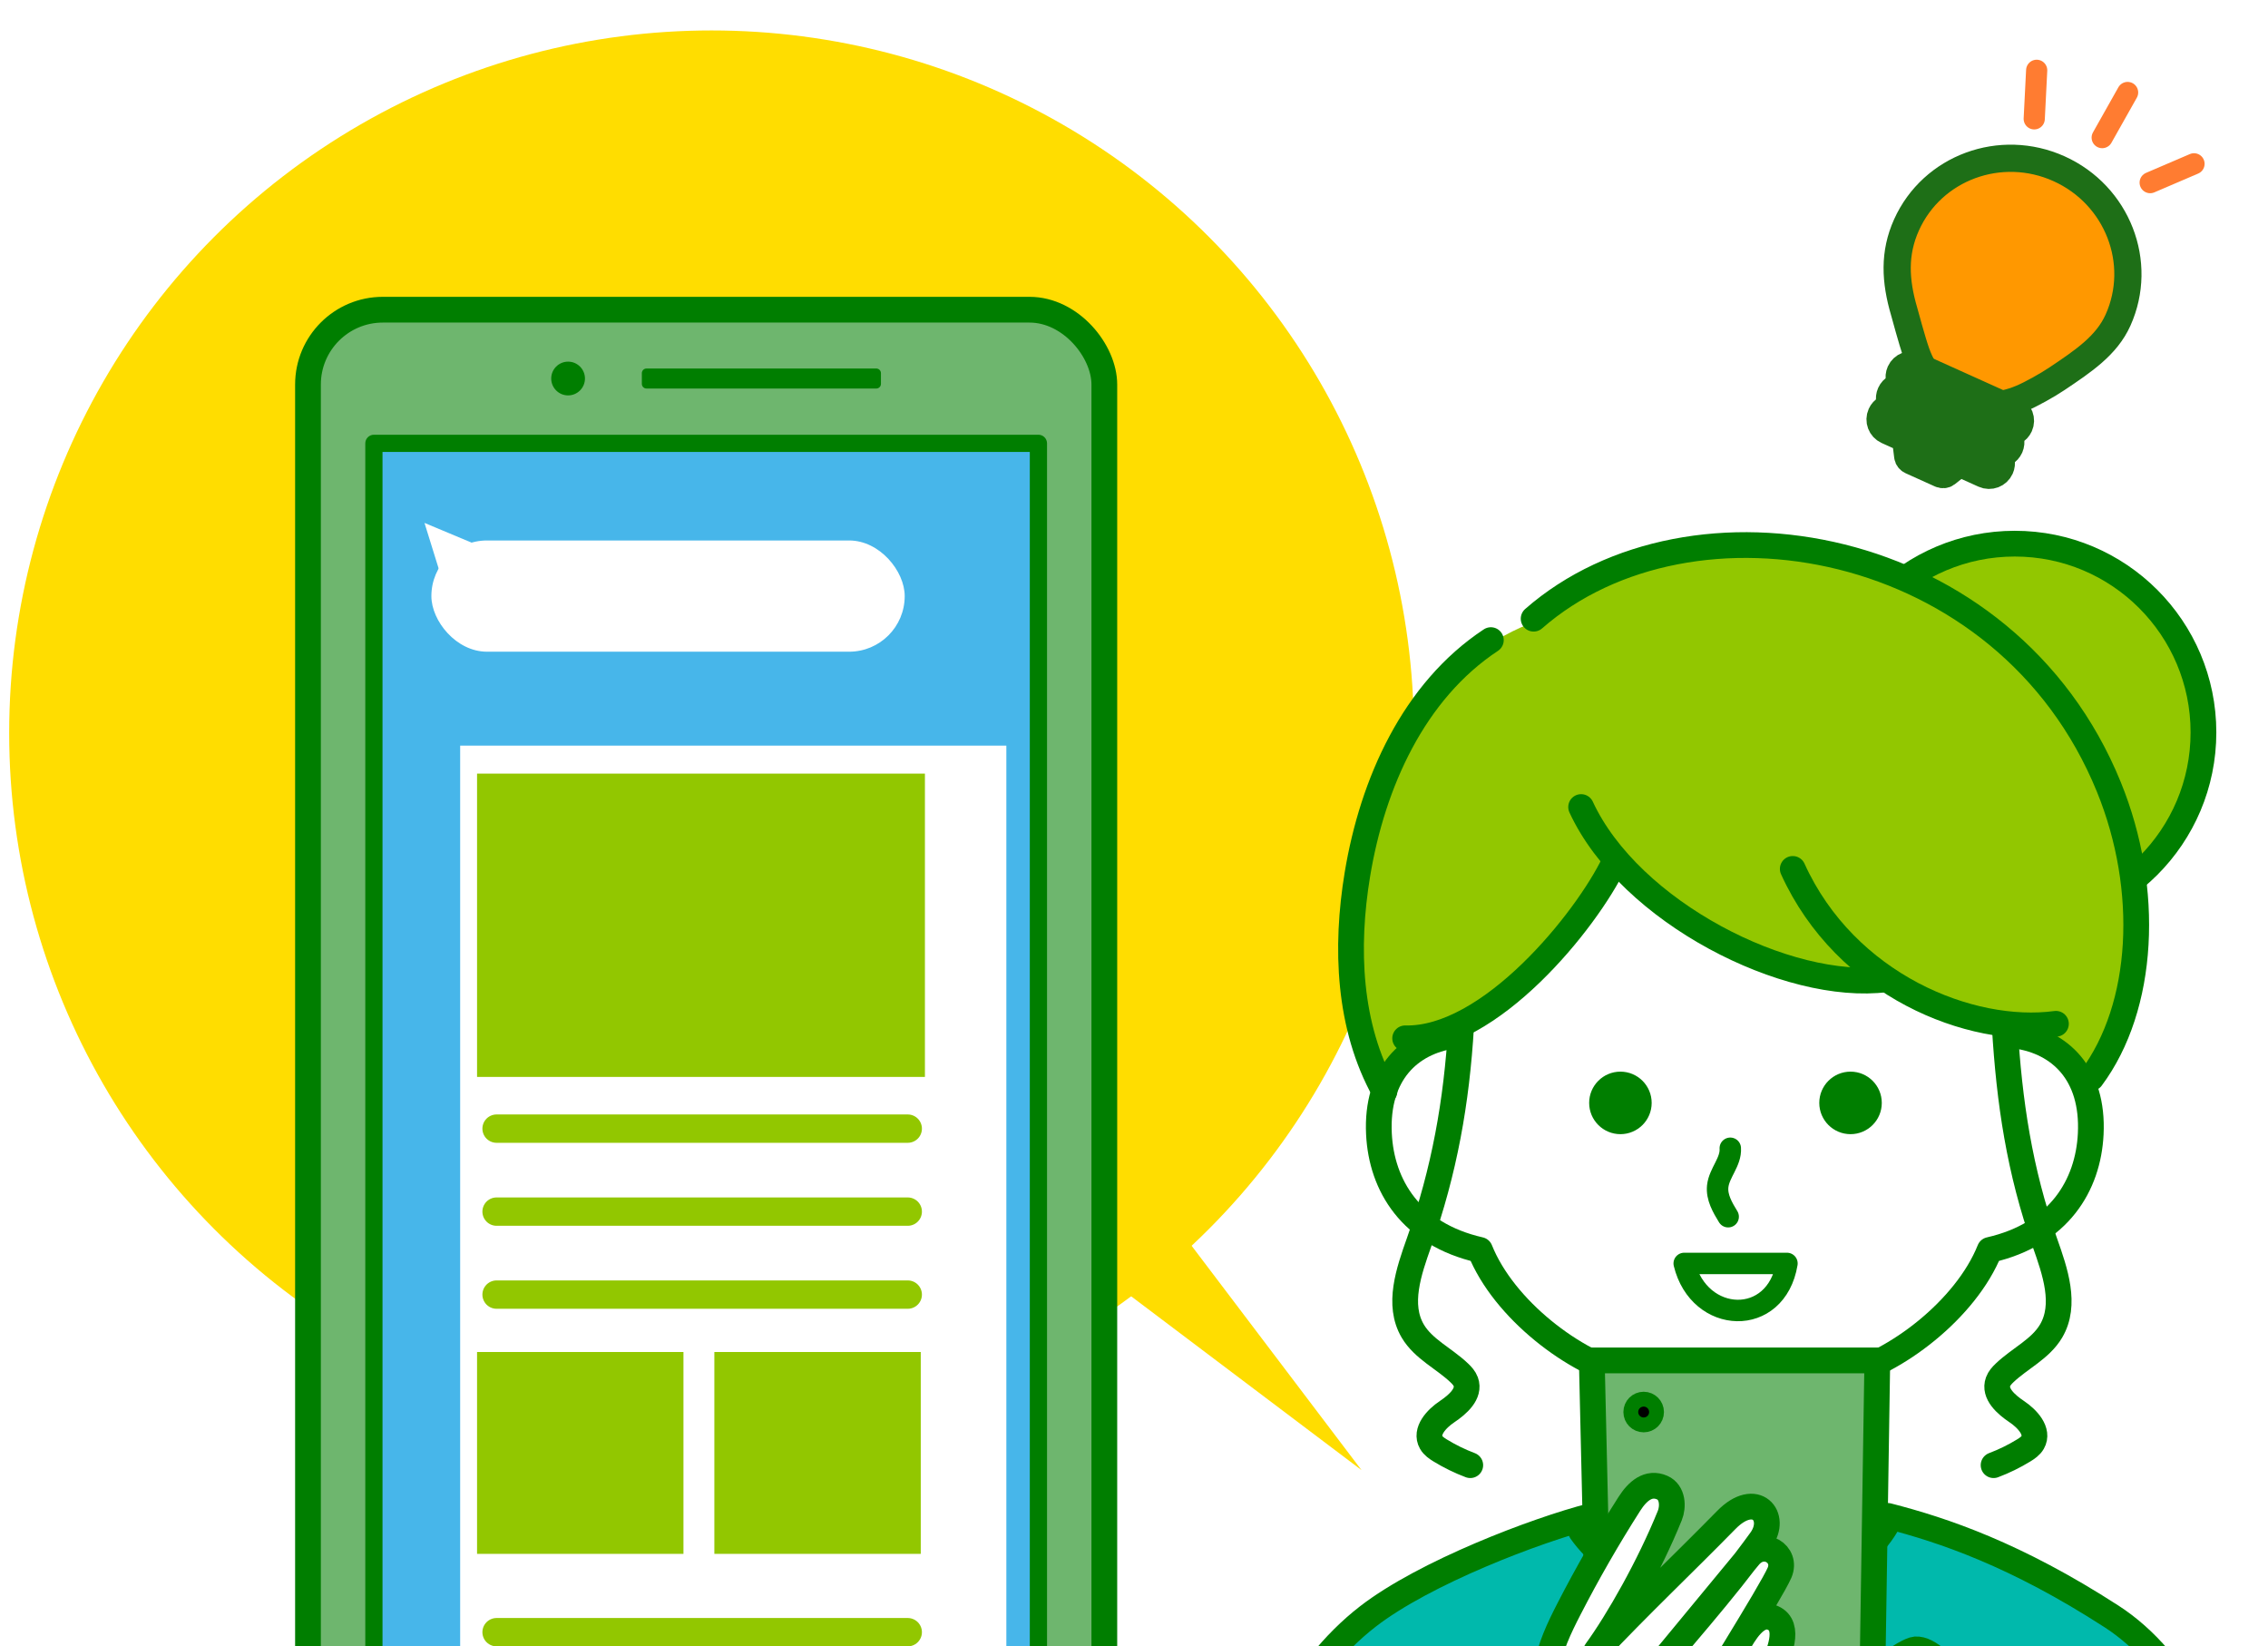
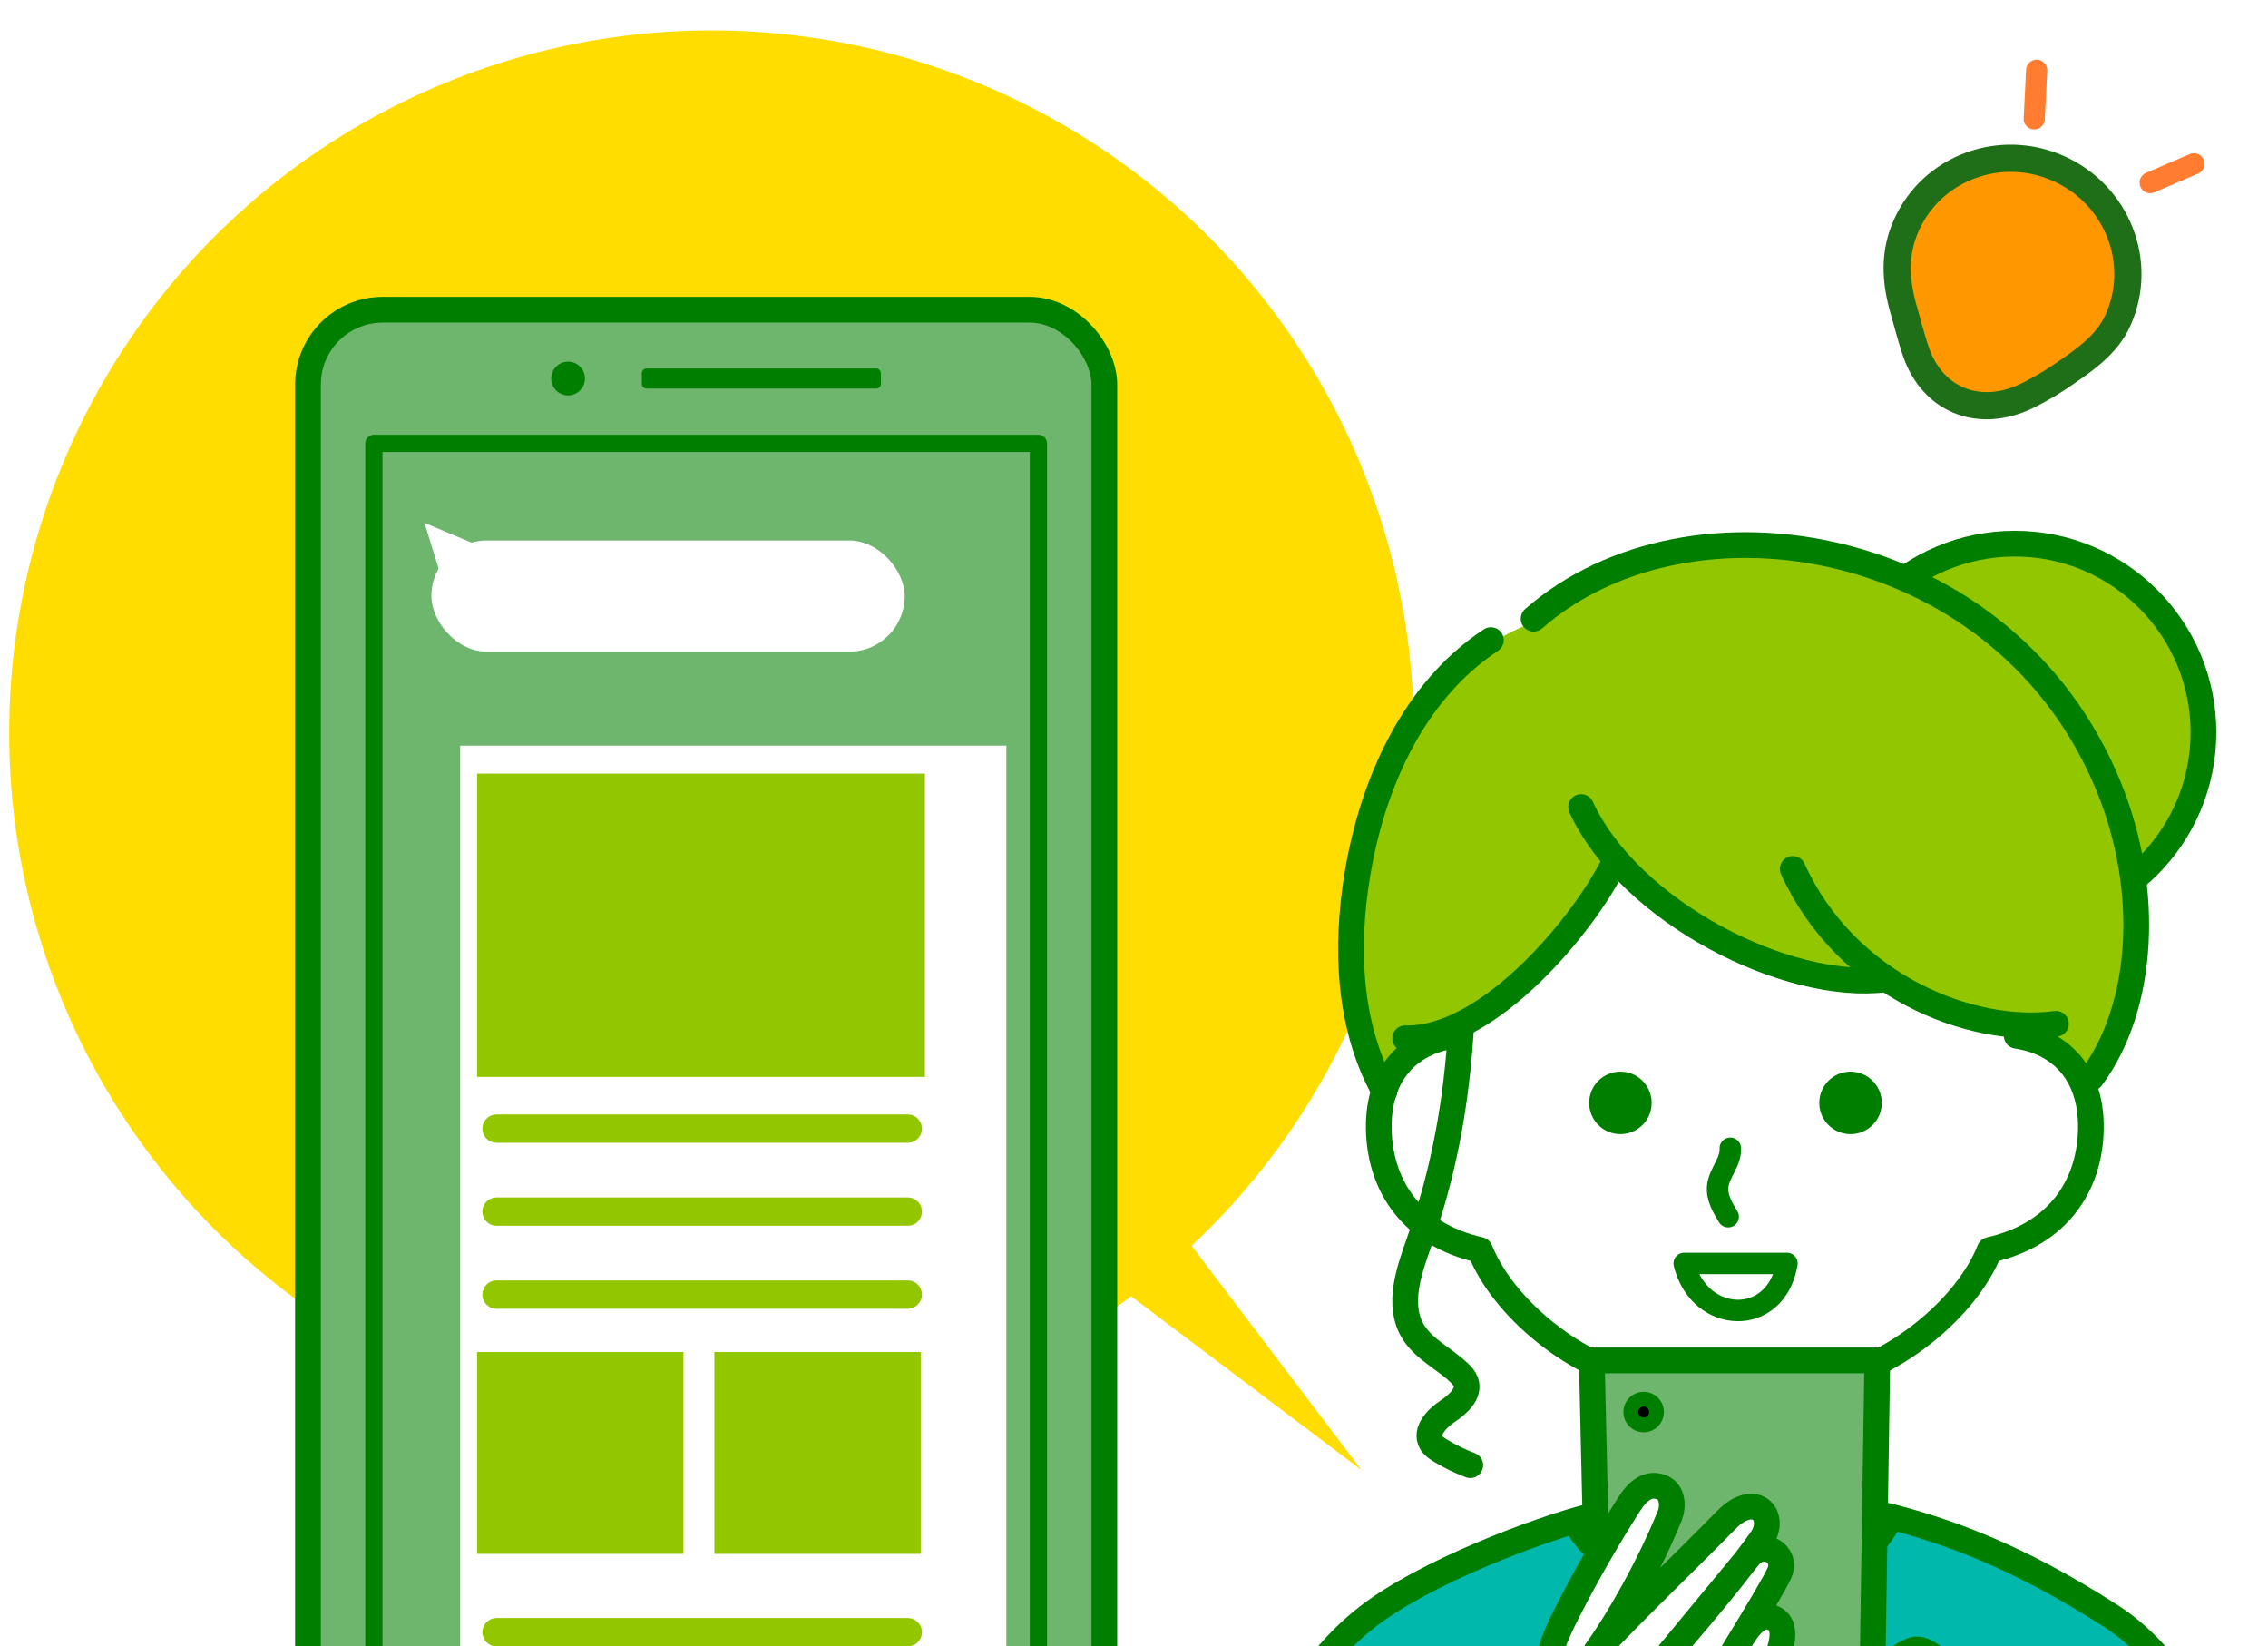
<svg xmlns="http://www.w3.org/2000/svg" id="b" width="350" height="254" viewBox="0 0 350 254">
  <defs>
    <style>.e,.f{fill:#92c700;}.f,.g,.h,.i,.j,.k,.l,.m,.n,.o,.p{stroke-linecap:round;stroke-linejoin:round;}.f,.g,.i,.j,.l,.o,.p{stroke:#007e00;}.f,.g,.l{stroke-width:3.972px;}.g,.i,.m,.n{fill:none;}.h{fill:#1e6f17;}.h,.k{stroke:#1e6f17;stroke-width:4.199px;}.i{stroke-width:3.31px;}.j,.q,.r{fill:#fff;}.j,.o,.p{stroke-width:3.972px;}.k{fill:#ff9800;}.l{fill:#00b9ac;}.m{stroke:#92c700;stroke-width:4.374px;}.s{fill:#fd0;}.t{fill:#007e00;}.n{stroke:#ff7c31;stroke-width:3.269px;}.o{fill:#6eb66e;}.u{fill:#47b6ea;}.r{filter:url(#c);}</style>
    <filter id="c" x="60.291" y="104.211" width="105.84" height="204.96" filterUnits="userSpaceOnUse">
      <feOffset dx="4.979" dy="4.979" />
      <feGaussianBlur result="d" stdDeviation="3.556" />
      <feFlood flood-color="#000" flood-opacity=".2" />
      <feComposite in2="d" operator="in" />
      <feComposite in="SourceGraphic" />
    </filter>
  </defs>
  <circle class="s" cx="109.806" cy="113.087" r="108.39" />
  <polygon class="s" points="178.013 184.451 210.106 226.816 146.265 178.662 178.013 184.451" />
  <circle class="f" cx="310.921" cy="112.999" r="29.118" />
  <path class="e" d="M322.748,166.317c8.171-10.985,8.784-28.908,2.689-44.907-14.186-37.238-64.844-48.918-89.535-25.111-6.952,2.744-12.778,7.945-16.98,14.126-4.202,6.181-6.854,13.311-8.534,20.594-2.828,12.265-2.872,25.572,2.688,37.156,1.47-4.527,5.9-7.928,10.568-8.477,10.075-7.509,20.594-15.571,25.572-26.876,6.578,7.004,15.167,11.853,24.119,15.345,5.289,2.063,10.969,3.709,16.59,2.84,6.515,3.394,13.575,5.737,20.734,6.797,4.354,1.986,8.302,4.858,12.088,8.512Z" />
  <path class="l" d="M353.947,327.322c-2.496-21.672-6.549-64.01-28.094-77.925-14.808-9.563-25.959-13.312-34.518-15.509h-45.714c-8.559,2.197-25.76,8.734-34.518,15.509-21.698,16.783-25.598,56.253-28.094,77.925" />
  <path class="q" d="M311.557,158.821c6.641.98,11.543,6.797,11.085,16.134-.389,7.928-4.897,15.467-15.589,17.898-3.667,9.159-14.607,17.521-23.082,19.478.006,3.785.245,6.381.156,10.617-.187,8.901,1.434,8.052,7.209,10.94-4.207,7.075-15.295,13.733-24.209,13.566-8.441-.158-18.378-4.451-23.126-11.175,0,0,7.716-2.014,7.646-13-.023-3.543-.055-7.013-.175-10.948-8.475-1.957-19.416-10.319-23.082-19.478-10.692-2.431-15.2-9.97-15.589-17.898-.458-9.337,4.775-14.161,11.671-15.793,9.801-5.574,19.677-16.974,24.675-26.463,8.213,10.142,26.446,18.786,42.144,18.346,9.2,5.661,20.268,7.776,20.268,7.776Z" />
  <path class="g" d="M311.226,159.814c6.641.98,11.874,5.804,11.416,15.141-.389,7.928-4.897,15.467-15.589,17.898-3.667,9.159-14.607,17.521-23.082,19.478.006,3.785.156,6.38.156,10.617,0,6.95,1.191,9.505,6.966,12.393-4.207,7.075-14.721,12.281-23.635,12.113-8.441-.158-18.709-4.451-23.457-11.175,0,0,7.513-1.603,7.646-13,.041-3.543-.055-7.013-.175-10.948-8.475-1.957-19.416-10.319-23.082-19.478-10.692-2.431-15.2-9.97-15.589-17.898-.458-9.337,4.775-14.161,11.416-15.141" />
  <path class="g" d="M243.999,124.517c7.523,16.261,31.893,28.547,47.093,26.572" />
  <path class="g" d="M216.844,160.203c13.097.306,27.964-18.15,32.253-27.072" />
  <path class="g" d="M230.072,98.763c-11.907,7.862-18.265,22.06-20.595,36.136-1.872,11.312-1.4,23.468,4.174,33.488" />
  <path class="g" d="M236.671,95.458c24.174-21.166,72.93-12.898,88.765,25.952,6.462,15.855,5.483,33.922-2.689,44.907" />
  <path class="g" d="M276.66,134.063c8.166,17.98,27.455,25.668,40.613,23.898" />
  <path class="g" d="M225.481,158.326c-.69,11.688-2.589,22.346-6.5,33.381-1.579,4.455-3.367,9.593-.962,13.662,1.65,2.79,4.846,4.224,7.188,6.465.406.388.796.817.99,1.345.679,1.848-1.249,3.529-2.885,4.625-1.636,1.096-3.426,3.037-2.448,4.747.313.548.86.917,1.398,1.246,1.468.898,3.02,1.657,4.631,2.264" />
-   <path class="g" d="M309.373,158.326c.69,11.688,2.279,22.346,6.191,33.381,1.579,4.455,3.367,9.593.962,13.662-1.65,2.79-4.846,4.224-7.188,6.465-.406.388-.796.817-.99,1.345-.679,1.848,1.249,3.529,2.885,4.625,1.636,1.096,3.426,3.037,2.448,4.747-.313.548-.86.917-1.398,1.246-1.468.898-3.02,1.657-4.631,2.264" />
  <path class="i" d="M267.019,177.167c.145,2.076-1.717,3.797-1.941,5.866-.181,1.677.734,3.255,1.615,4.692" />
  <path class="i" d="M259.909,194.936c2.287,9.428,14.201,9.924,15.855,0h-15.855Z" />
  <circle class="t" cx="285.576" cy="170.166" r="4.823" />
  <circle class="t" cx="250.064" cy="170.166" r="4.823" />
  <path class="j" d="M295.98,265.034c1.301,1.755,2.657,3.664,2.705,5.847.048,2.184-1.916,4.518-4.029,3.966-2.272-.594-7.879-11.554-7.601-12.752.738-3.179,7.096-7.495,8.537-7.61,4.084-.326,10.958,11.391,11.751,14.299.713,2.614.143,15.018-.148,24.15,6.755,5.868,12.12,11.489,23.649,18.683,5.659,3.531,16.191,8.034,20.041,13.481,12.013,16.998-8.824,35.898-31.536,9.365-11.497-13.431-16.544-20.748-24.104-29.993-4.396-.722-9.203-1.677-11.985-5.156-1.159-1.45-8.51-19.578-9.329-29.369" />
  <polygon class="o" points="288.561 283.709 289.71 209.895 245.646 209.895 247.363 283.709 288.561 283.709" />
  <circle class="p" cx="253.653" cy="217.862" r="1.144" />
  <path class="j" d="M252.498,298.989c3.571-1.389,7.016-4.881,8.665-8.339,2.345-4.918,2.748-10.205,3.469-15.605,3.307-6.207,5.976-11.41,8.864-17.644.939-2.026,2.978-6.55.071-7.785-2.533-1.076-4.497,2.618-5.419,4.19-3.575,6.094-5.296,8.926-9.049,14.912,3.82-6.601,14.247-23.099,15.523-26.075,1.235-2.882-2.471-5.197-4.707-2.489-5.724,6.932-11.447,13.863-17.171,20.795,6.335-7.781,13.135-15.205,19.005-23.342,2.631-3.647-.827-7.7-5.338-3.099-6.664,6.797-13.582,13.337-20.103,20.272,3.416-4.694,8.218-13.141,11.38-20.955.541-1.336.496-3.569-1.18-4.305-2.119-.931-3.808.545-5.06,2.506-3.352,5.251-6.46,10.659-9.31,16.199-1.512,2.939-2.97,5.973-3.475,9.24-.25,1.616-.261,3.258-.272,4.893-.051,7.859-.102,15.718-.309,24.071-4.098,13.7-36.1,26.884-44.587,37.081-10.984,13.197-1.657,29.47,18.568,17.407,5.024-2.997,31.708-30.971,40.435-41.926Z" />
  <path class="k" d="M317.433,58.437c4.063-2.725,7.646-5.11,9.417-9.036,3.987-8.843-.086-19.306-9.097-23.368-9.011-4.063-19.548-.188-23.535,8.656-1.975,4.381-1.754,8.648-.37,13.359.173.59,1.187,4.431,1.868,6.356,2.528,7.147,9.281,9.986,16.267,7.041,1.497-.631,3.942-1.995,5.451-3.007Z" />
-   <path class="h" d="M310.145,68.99c.352-.781.129-1.674-.488-2.207.808.11,1.625-.314,1.977-1.095.429-.951.005-2.07-.946-2.499l-14.941-6.736c-.951-.429-2.07-.005-2.499.946-.352.781-.129,1.674.488,2.207-.808-.11-1.625.314-1.977,1.095-.336.746-.147,1.593.408,2.132-.771-.059-1.532.36-1.868,1.106-.429.951-.005,2.07.946,2.499l2.849,1.284c-.007.058-.008.119,0,.182l.31,2.504c.037.295.241.559.533.691l4.533,2.044c.312.14.668.105.915-.09l1.898-1.508c.035-.027.065-.057.093-.089l3.81,1.718c.951.429,2.07.005,2.499-.946.336-.746.147-1.593-.408-2.132.771.059,1.532-.36,1.868-1.106Z" />
  <line class="n" x1="314.302" y1="10.848" x2="313.925" y2="18.336" />
-   <line class="n" x1="328.334" y1="14.27" x2="324.412" y2="21.23" />
  <line class="n" x1="331.817" y1="28.177" x2="338.582" y2="25.276" />
  <rect class="o" x="47.528" y="47.783" width="122.893" height="228.75" rx="11.547" ry="11.547" />
  <path class="t" d="M59.075,277.862c-7.1,0-12.876-5.776-12.876-12.876V59.33c0-7.1,5.776-12.876,12.876-12.876h99.799c7.1,0,12.876,5.776,12.876,12.876v205.656c0,7.1-5.776,12.876-12.876,12.876H59.075ZM59.075,49.112c-5.634,0-10.218,4.584-10.218,10.218v205.656c0,5.634,4.584,10.218,10.218,10.218h99.799c5.635,0,10.218-4.584,10.218-10.218V59.33c0-5.635-4.584-10.218-10.218-10.218H59.075Z" />
-   <rect class="u" x="57.701" y="68.403" width="102.549" height="198.783" />
  <path class="t" d="M57.701,268.515c-.733,0-1.329-.596-1.329-1.329V68.403c0-.732.596-1.329,1.329-1.329h102.548c.733,0,1.33.596,1.33,1.329v198.783c0,.732-.596,1.329-1.33,1.329H57.701ZM59.029,265.857h99.891V69.732H59.029v196.125Z" />
  <path class="t" d="M87.668,61.006c-1.436,0-2.604-1.168-2.604-2.604s1.168-2.604,2.604-2.604,2.604,1.168,2.604,2.604-1.168,2.604-2.604,2.604ZM99.77,59.948c-.397,0-.721-.323-.721-.721v-1.65c0-.397.323-.72.721-.72h35.456c.397,0,.721.323.721.72v1.65c0,.398-.324.721-.721.721h-35.456Z" />
  <rect class="r" x="66.034" y="110.063" width="84.287" height="183.256" />
  <rect class="e" x="73.62" y="119.361" width="69.115" height="46.796" />
  <rect class="e" x="73.62" y="208.6" width="31.852" height="31.144" />
  <rect class="e" x="110.24" y="208.6" width="31.852" height="31.144" />
  <line class="m" x1="76.632" y1="174.136" x2="140.085" y2="174.136" />
  <line class="m" x1="76.632" y1="186.939" x2="140.085" y2="186.939" />
  <line class="m" x1="76.632" y1="199.742" x2="140.085" y2="199.742" />
  <line class="m" x1="76.632" y1="251.828" x2="140.085" y2="251.828" />
  <rect class="q" x="66.571" y="83.389" width="73.044" height="17.161" rx="8.58" ry="8.58" />
  <polygon class="q" points="65.508 80.68 72.977 83.807 68.635 90.755 65.508 80.68" />
</svg>